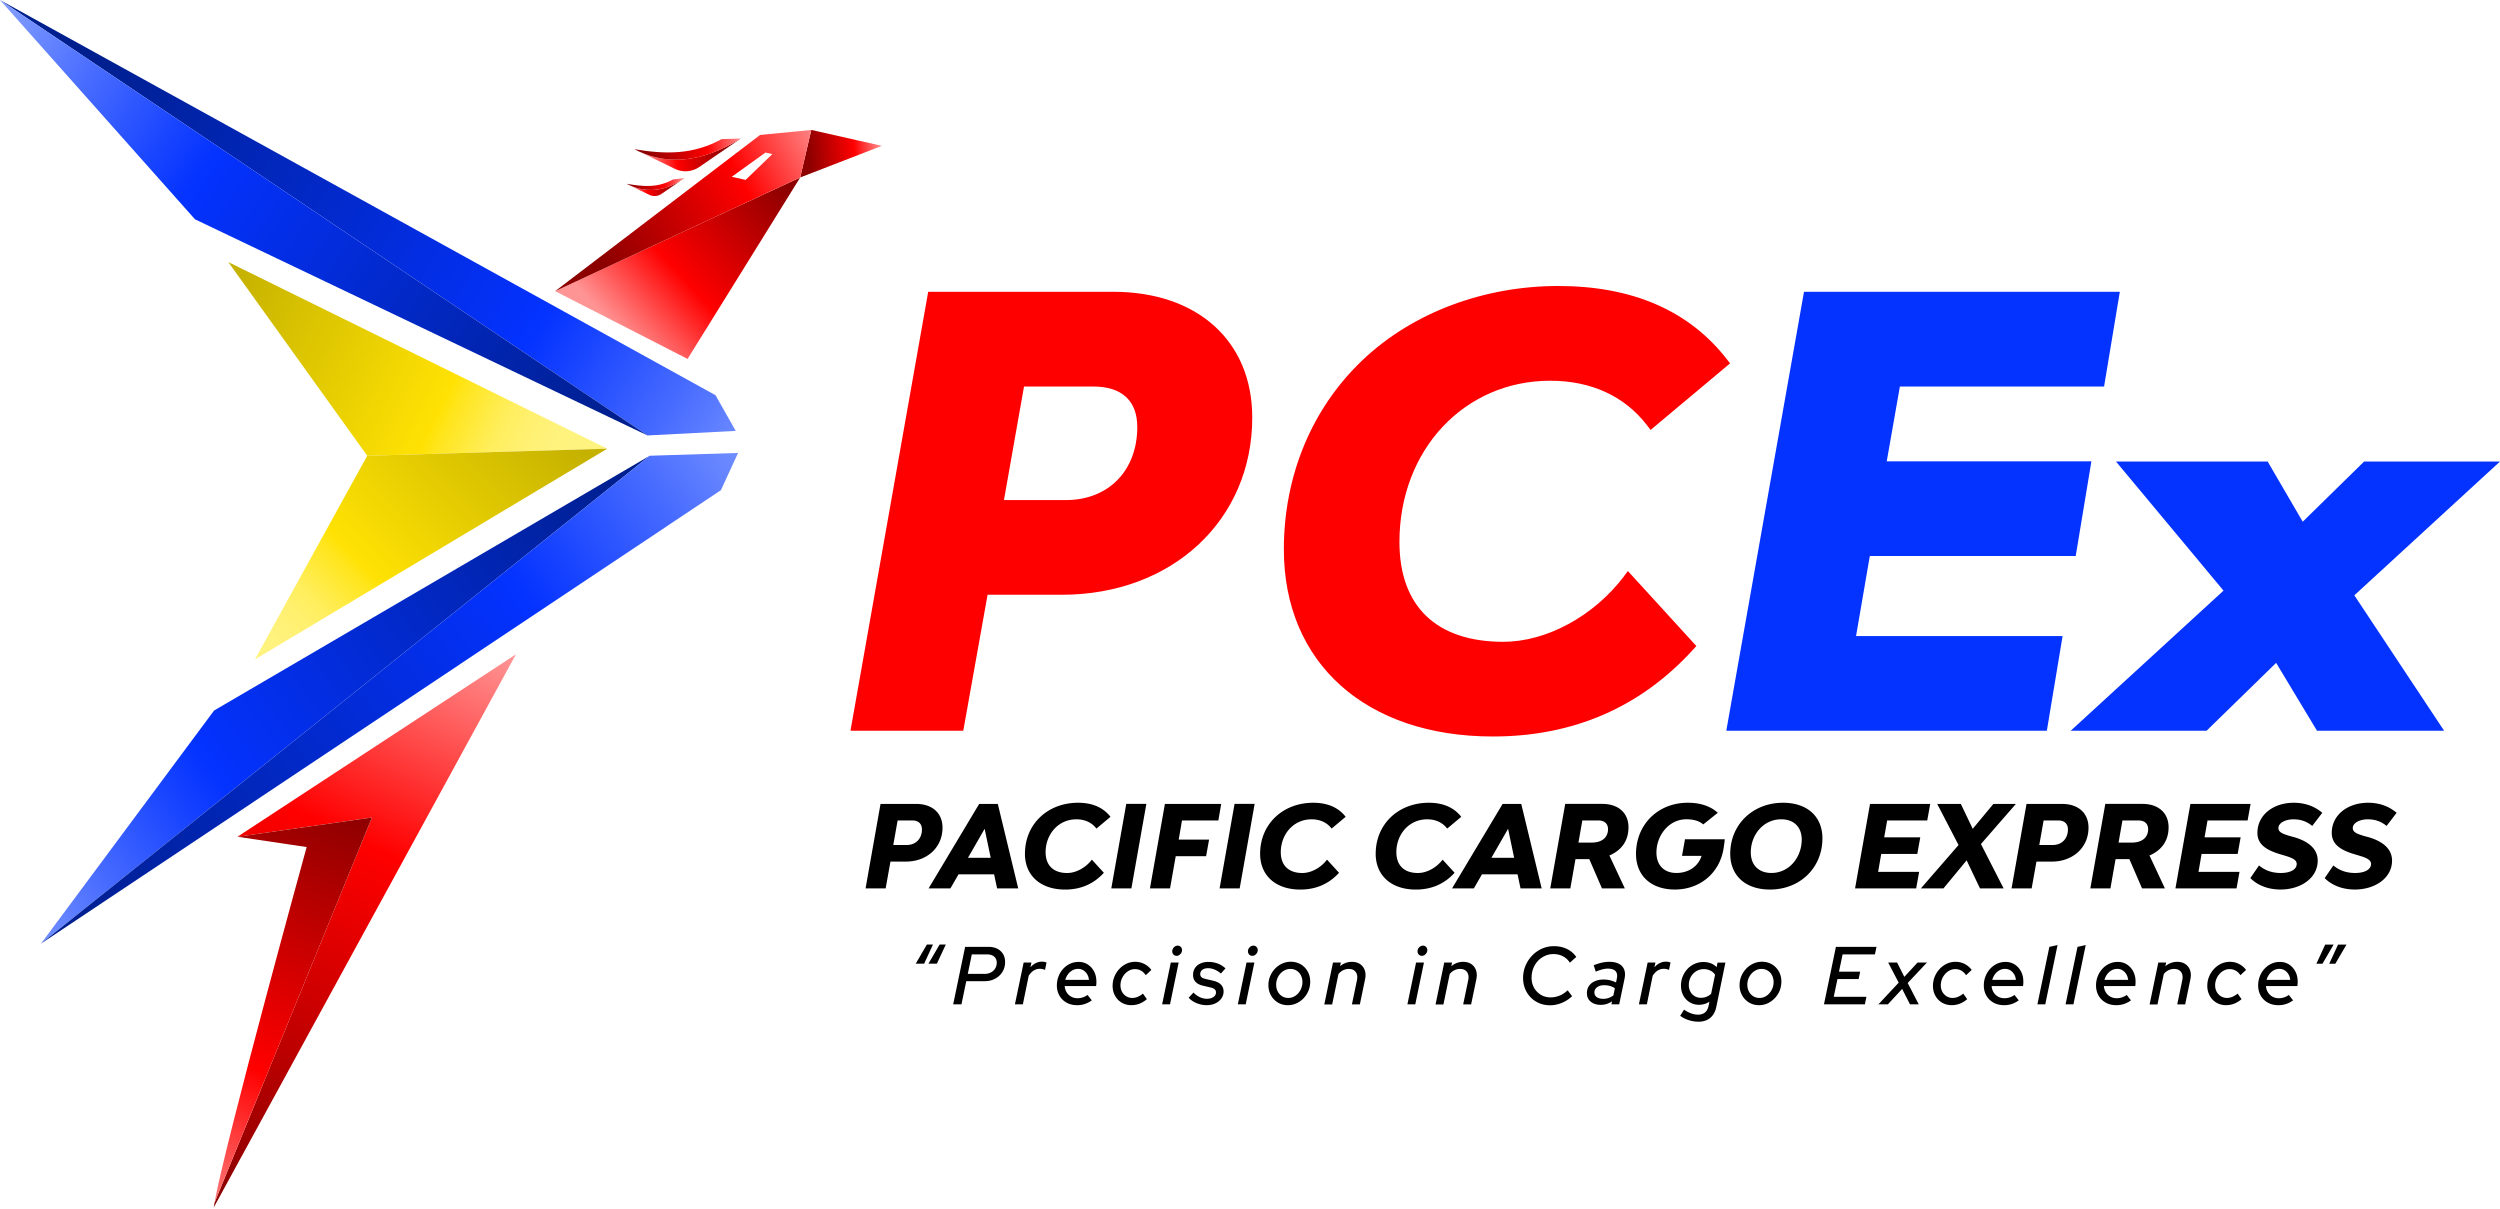
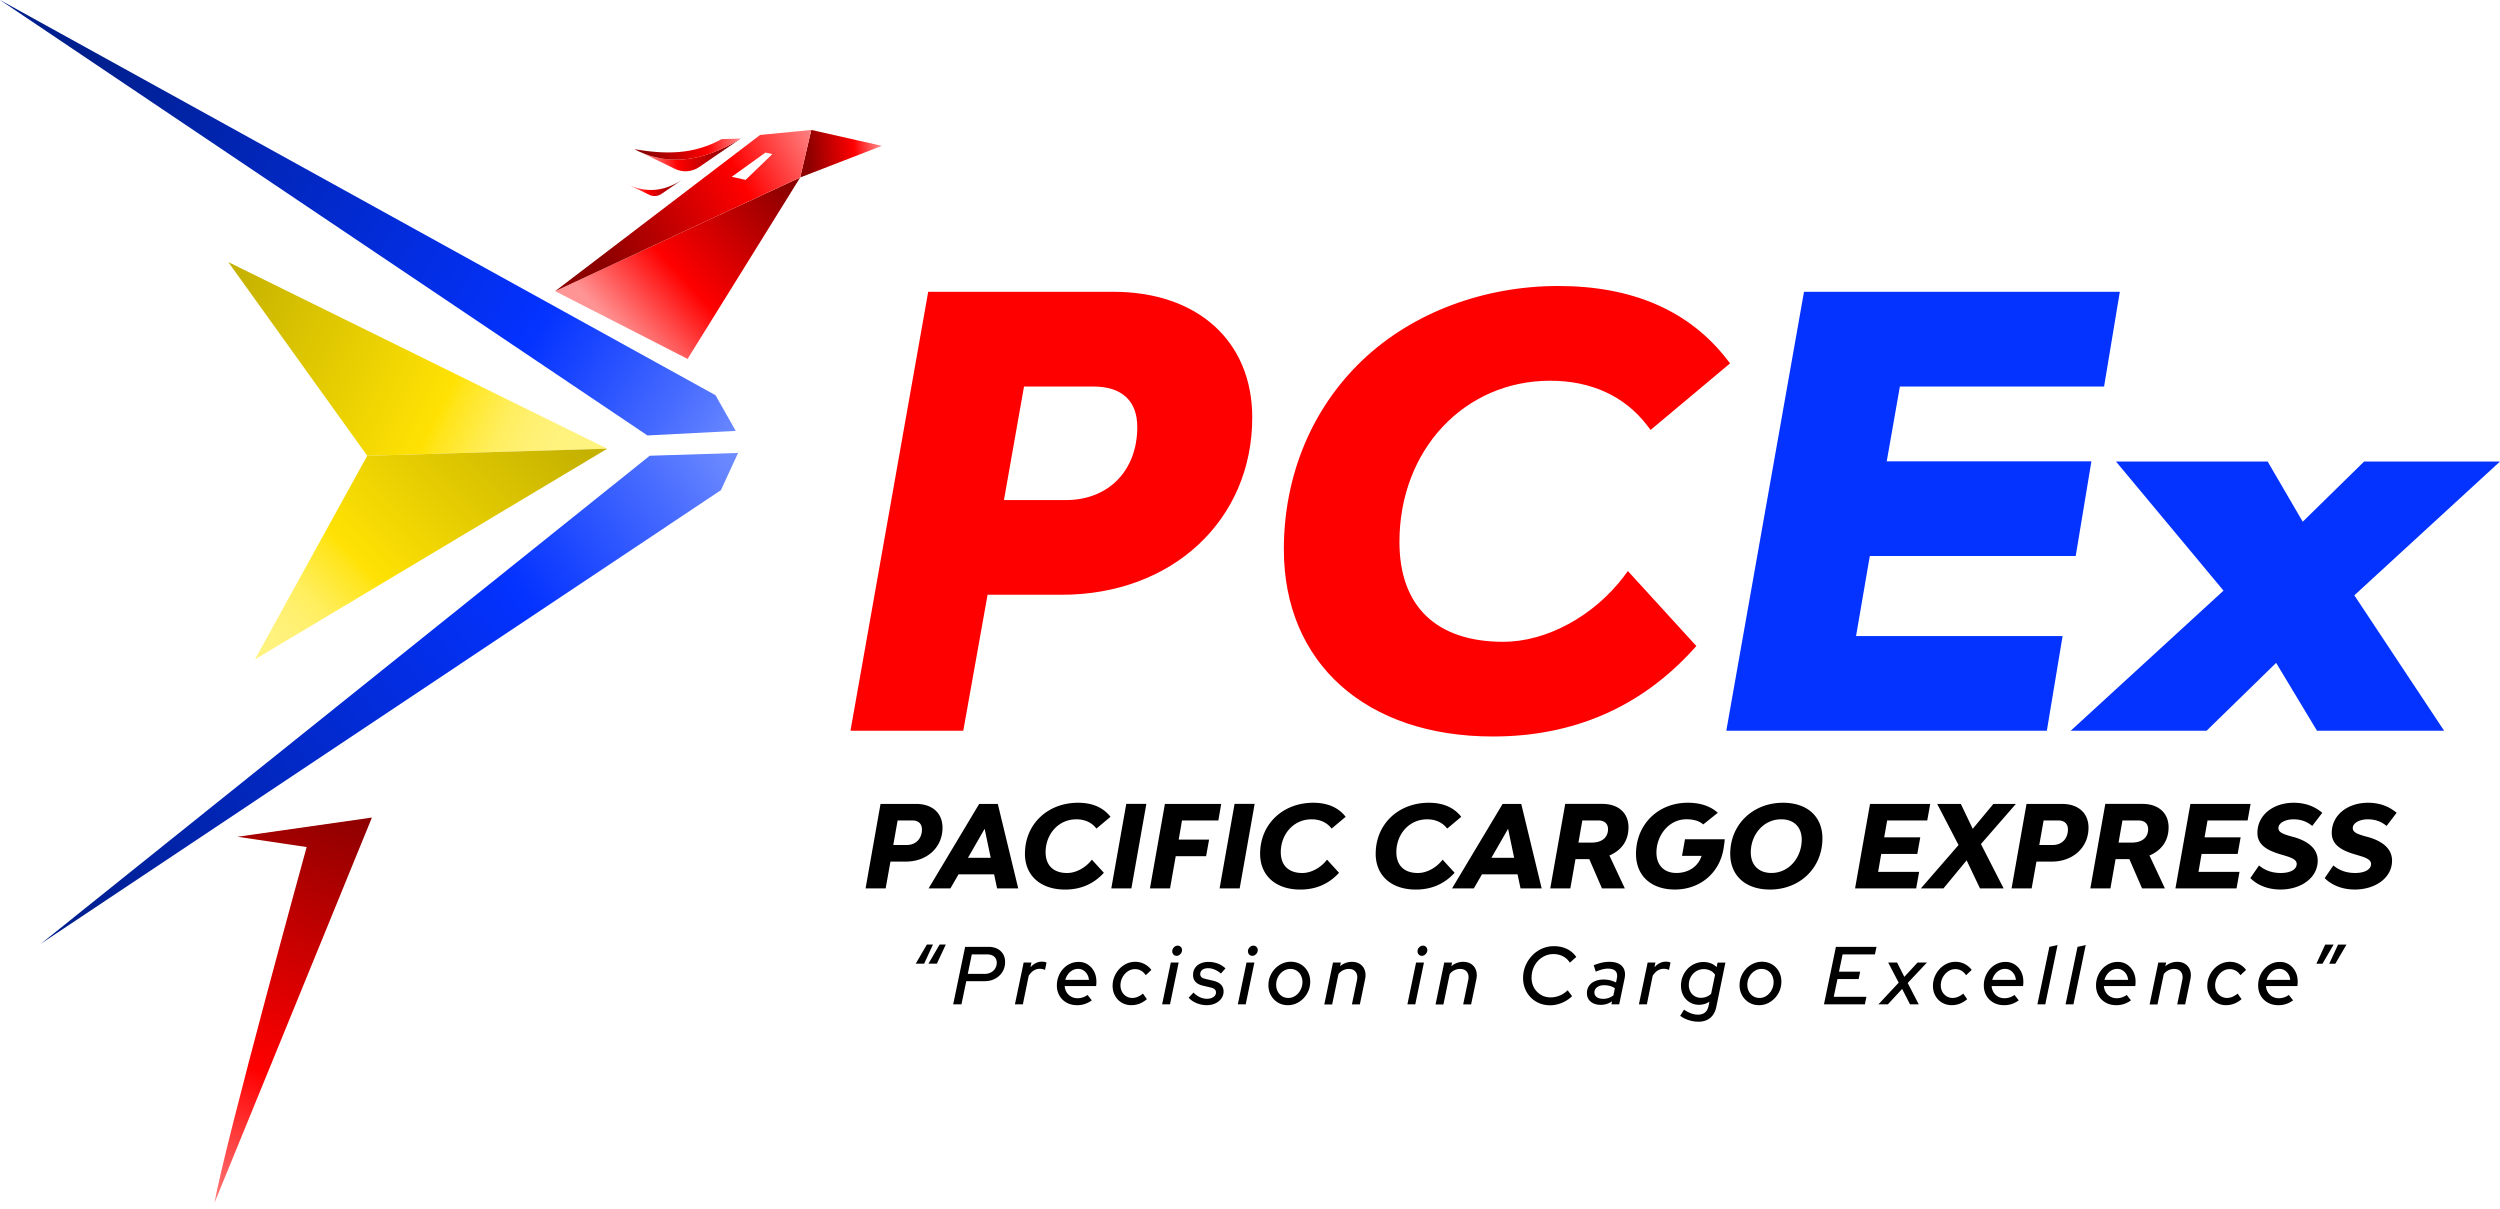
<svg xmlns="http://www.w3.org/2000/svg" width="550" height="266" fill="none">
  <path d="M161.859 94.796L142.441 95.8 0 0l157.412 86.949 4.447 7.847z" fill="url(#A)" />
-   <path d="M142.441 95.8L42.895 48.245 0 0l142.441 95.8z" fill="url(#B)" />
-   <path d="M142.937 100.263L8.996 207.623l38.098-51.305 95.843-56.055z" fill="url(#C)" />
  <path d="M162.376 99.647l-3.777 8.192L8.996 207.623l133.941-107.36 19.439-.617z" fill="url(#D)" />
  <path d="M133.607 98.712l-52.815 1.556-30.57-42.614 83.384 41.057z" fill="url(#E)" />
  <path d="M133.605 98.711l-77.535 46.37 24.72-44.813 52.814-1.557z" fill="url(#F)" />
-   <path d="M113.504 143.95L47.02 265.639l.165-.999 34.645-84.787-29.587 4.229 61.267-40.138-.005.006z" fill="url(#G)" />
-   <path d="M47.18 264.64c2.492-13.76 20.284-78.289 20.284-78.289l-15.226-2.263 29.587-4.229L47.18 264.64z" fill="url(#H)" />
+   <path d="M47.18 264.64c2.492-13.76 20.284-78.289 20.284-78.289l-15.226-2.263 29.587-4.229L47.18 264.64" fill="url(#H)" />
  <path d="M162.987 30.469l-9.17 6.285c-1.578 1.078-3.607 1.233-5.329.398l-7.82-3.783c6.45 2.906 13.765 2.417 22.314-2.901h.005z" fill="url(#I)" />
  <path d="M150.091 39.527l-4.579 3.14c-.786.537-1.801.616-2.662.197l-5.026-2.428c4.181 2.104 8.272 1.743 12.267-.909z" fill="url(#J)" />
-   <path d="M150.644 39.145l-.553.377c-3.995 2.651-8.086 3.012-12.267.908 3.772.627 6.801.94 10.238-.946l2.582-.34z" fill="url(#K)" />
  <path d="M176.043 39.044l-24.779 39.92-29.135-14.913 53.914-25.007z" fill="url(#L)" />
  <path d="M194.016 32.084l-17.973 6.96 2.444-10.461 10.392 2.348 5.137 1.153z" fill="url(#M)" />
  <path d="M178.402 28.594l-11.183 1.095-45.09 34.363 53.914-25.013 2.444-10.456-.085.011zm-14.361 10.987l-3.054-.691 7.422-5.329 1.503.34-5.871 5.674v.005z" fill="url(#N)" />
  <path d="M162.988 30.469c-8.548 5.323-15.864 5.807-22.313 2.901l-1.132-.547c6.901 1.148 12.926 1.243 19.211-2.215l4.24-.138h-.006z" fill="url(#O)" />
  <path d="M140.675 33.375l-1.132-.547z" fill="url(#P)" />
  <g fill="#000">
    <path d="M205.25 207.804l-1.939 4.208h-1.854l2.455-4.208h1.338zm2.821 0l-1.96 4.208h-1.854l2.454-4.208h1.36zm1.628 13.155l2.63-12.65h5.138c.754 0 1.397.138 1.939.414a3.08 3.08 0 0 1 1.264 1.164c.303.499.452 1.089.452 1.764 0 .807-.197 1.525-.585 2.157s-.919 1.131-1.599 1.498-1.44.553-2.284.553h-4.075l-1.057 5.094h-1.817l-.006.006zm3.209-6.705h3.708a2.95 2.95 0 0 0 1.376-.313 2.39 2.39 0 0 0 .946-.877c.229-.372.345-.797.345-1.264 0-.569-.185-1.01-.563-1.339s-.887-.489-1.535-.489h-3.39l-.882 4.282h-.005zm10.373 6.705l1.923-9.196h1.711l-.212 1.046a3.68 3.68 0 0 1 1.147-.919c.425-.212.877-.324 1.36-.324.425 0 .765.069 1.026.197l-.335 1.625c-.117-.074-.287-.133-.505-.18a2.91 2.91 0 0 0-.627-.075c-.977 0-1.795.51-2.454 1.536l-1.286 6.285h-1.748v.005zm13.662.18c-.861 0-1.626-.186-2.296-.558s-1.195-.887-1.572-1.546-.563-1.408-.563-2.247a5.4 5.4 0 0 1 .372-1.998c.249-.632.589-1.184 1.03-1.663a4.78 4.78 0 0 1 1.525-1.11c.574-.266 1.195-.398 1.854-.398.755 0 1.424.191 2.014.568a3.97 3.97 0 0 1 1.392 1.546c.34.648.51 1.403.51 2.258l-.011.409c-.005.149-.026.33-.064.531h-6.901c.037.516.181.978.43 1.382.255.404.585.722.999.951s.872.345 1.376.345a3.76 3.76 0 0 0 1.19-.191c.383-.128.728-.303 1.031-.531l.935 1.19a5.66 5.66 0 0 1-1.562.812 5.49 5.49 0 0 1-1.705.255l.016-.005zm-2.577-5.562h5.206c-.047-.468-.18-.888-.398-1.249a2.56 2.56 0 0 0-.839-.861 2.15 2.15 0 0 0-1.164-.313 2.54 2.54 0 0 0-1.227.313c-.383.213-.707.5-.978.861a3.62 3.62 0 0 0-.6 1.249zm14.539 5.562c-.786 0-1.492-.186-2.119-.552s-1.116-.871-1.472-1.52c-.361-.642-.537-1.37-.537-2.178 0-.722.133-1.402.399-2.04a5.59 5.59 0 0 1 1.084-1.689c.457-.489.982-.872 1.578-1.148a4.53 4.53 0 0 1 1.933-.414 4.34 4.34 0 0 1 2.003.488c.627.325 1.137.76 1.525 1.302l-1.238 1.158c-.292-.446-.643-.781-1.041-1.004s-.84-.335-1.323-.335c-.436 0-.845.096-1.227.287s-.723.457-1.015.787a3.86 3.86 0 0 0-.696 1.137 3.69 3.69 0 0 0-.255 1.381c0 .494.117.983.345 1.402s.542.744.935.983a2.49 2.49 0 0 0 1.313.362 3.04 3.04 0 0 0 1.2-.245 4.61 4.61 0 0 0 1.148-.712l.866 1.228c-1.025.881-2.157 1.317-3.406 1.317v.005zm6.763-.18l1.907-9.197h1.732l-1.907 9.197h-1.732zm3.177-10.679a.9.9 0 0 1-.68-.287c-.181-.191-.271-.425-.271-.706a1.14 1.14 0 0 1 .17-.622 1.38 1.38 0 0 1 .441-.452c.181-.116.377-.17.59-.17.271 0 .499.096.68.282a.96.96 0 0 1 .271.696c0 .228-.059.436-.17.622s-.261.34-.441.462a1.03 1.03 0 0 1-.59.18v-.005zm6.653 10.859a5.91 5.91 0 0 1-2.232-.441c-.722-.292-1.307-.696-1.758-1.2l1.057-1.137c.436.446.903.786 1.403 1.02a3.65 3.65 0 0 0 1.562.35c.579 0 1.052-.133 1.429-.398s.563-.595.563-.994a.89.89 0 0 0-.298-.696c-.202-.175-.515-.308-.951-.409l-1.535-.361c-.765-.17-1.334-.452-1.705-.85s-.558-.914-.558-1.551c0-.579.143-1.079.425-1.509s.68-.76 1.19-.994 1.11-.35 1.79-.35a5.79 5.79 0 0 1 1.993.35c.637.234 1.211.595 1.732 1.073l-1.005 1.137c-.446-.387-.913-.68-1.392-.876s-.961-.298-1.429-.298c-.531 0-.951.117-1.259.351a1.12 1.12 0 0 0-.467.93c0 .303.095.536.292.706s.521.303.977.399l1.552.361c.775.181 1.354.468 1.737.866s.574.903.574 1.519a2.54 2.54 0 0 1-.484 1.525c-.324.452-.759.808-1.312 1.073s-1.185.399-1.886.399l-.005.005zm6.826-.18l1.907-9.197h1.732l-1.907 9.197h-1.732zm3.177-10.679a.9.9 0 0 1-.68-.287c-.18-.191-.271-.425-.271-.706a1.14 1.14 0 0 1 .17-.622 1.39 1.39 0 0 1 .441-.452c.181-.116.377-.17.59-.17.271 0 .499.096.68.282a.96.96 0 0 1 .271.696c0 .228-.058.436-.17.622s-.26.34-.441.462a1.03 1.03 0 0 1-.59.18v-.005zm7.837 10.859c-.823 0-1.556-.191-2.199-.579a4.24 4.24 0 0 1-1.525-1.583c-.377-.669-.563-1.419-.563-2.247 0-.696.127-1.36.388-1.977s.616-1.169 1.067-1.641c.452-.479.978-.85 1.573-1.121a4.49 4.49 0 0 1 1.881-.409c.823 0 1.556.191 2.199.568s1.148.903 1.525 1.562.563 1.413.563 2.258c0 .696-.127 1.36-.377 1.976-.255.622-.611 1.174-1.068 1.653s-.983.855-1.572 1.131a4.46 4.46 0 0 1-1.886.409h-.006zm.069-1.588c.436 0 .84-.091 1.212-.271a3.15 3.15 0 0 0 .988-.76c.287-.324.515-.696.68-1.121a3.65 3.65 0 0 0 .25-1.339c0-.552-.117-1.052-.346-1.493s-.542-.781-.945-1.03a2.56 2.56 0 0 0-1.361-.372 2.73 2.73 0 0 0-1.2.271c-.377.18-.707.43-.999.749a3.63 3.63 0 0 0-.93 2.449c0 .553.117 1.052.346 1.493a2.64 2.64 0 0 0 .951 1.041c.403.255.855.377 1.349.377l.005.006zm7.942 1.408l1.907-9.197h1.732l-.175.797c.776-.637 1.647-.956 2.614-.956.706 0 1.302.165 1.79.499a2.64 2.64 0 0 1 1.031 1.366c.202.579.223 1.232.069 1.971l-1.148 5.53h-1.747l1.11-5.328c.154-.749.064-1.344-.266-1.796s-.834-.68-1.519-.68a2.85 2.85 0 0 0-1.238.282c-.388.186-.733.462-1.041.823l-1.392 6.705h-1.732l.005-.016zm18.28 0l1.907-9.197h1.732l-1.907 9.197h-1.732zm3.177-10.679a.9.9 0 0 1-.68-.287c-.181-.191-.271-.425-.271-.706 0-.229.058-.436.17-.622a1.38 1.38 0 0 1 .441-.452c.181-.116.377-.17.59-.17.271 0 .499.096.68.282a.96.96 0 0 1 .271.696c0 .228-.059.436-.17.622s-.261.34-.441.462a1.03 1.03 0 0 1-.59.18v-.005zm3.02 10.679l1.907-9.197h1.732l-.175.797a4.01 4.01 0 0 1 2.613-.956c.707 0 1.302.165 1.791.499a2.64 2.64 0 0 1 1.031 1.366c.201.579.223 1.232.069 1.971l-1.148 5.53h-1.748l1.11-5.328c.155-.749.064-1.344-.265-1.796s-.834-.68-1.52-.68a2.85 2.85 0 0 0-1.237.282c-.388.186-.734.462-1.042.823l-1.392 6.705h-1.732l.006-.016zm25.144.196c-.834 0-1.61-.149-2.327-.451a5.79 5.79 0 0 1-1.881-1.265c-.536-.542-.951-1.179-1.243-1.907s-.441-1.514-.441-2.359c0-.962.175-1.865.531-2.71a7.19 7.19 0 0 1 1.467-2.241 6.74 6.74 0 0 1 2.162-1.52 6.41 6.41 0 0 1 2.619-.542c1.073 0 2.024.202 2.858.606a5.33 5.33 0 0 1 2.067 1.764l-1.413 1.264c-.388-.616-.893-1.084-1.519-1.408s-1.318-.489-2.083-.489c-.67 0-1.296.133-1.881.399a4.89 4.89 0 0 0-1.546 1.11 5.01 5.01 0 0 0-1.03 1.663c-.24.632-.362 1.312-.362 2.035 0 .818.181 1.551.547 2.205a4.18 4.18 0 0 0 1.493 1.546c.627.377 1.35.568 2.163.568.68 0 1.349-.133 1.992-.404s1.222-.658 1.732-1.163l.988 1.302c-.659.637-1.418 1.131-2.279 1.482a6.87 6.87 0 0 1-2.614.526v-.011zm11.206-.09c-.919 0-1.658-.234-2.215-.696s-.84-1.089-.84-1.87c0-.616.149-1.142.452-1.589.297-.446.728-.791 1.285-1.041.558-.244 1.217-.372 1.966-.372a6.06 6.06 0 0 1 1.419.17c.462.117.892.277 1.28.478l.175-.828c.154-.734.064-1.291-.271-1.663s-.913-.558-1.737-.558c-.351 0-.738.053-1.158.165-.42.106-.909.276-1.472.504l-.441-1.408a10.97 10.97 0 0 1 1.817-.579c.563-.122 1.095-.18 1.589-.18.86 0 1.567.143 2.125.435s.946.707 1.163 1.254.25 1.206.096 1.976l-1.185 5.69h-1.71l.143-.669a4.52 4.52 0 0 1-1.19.59c-.404.127-.839.191-1.296.191h.005zm.547-1.318c.399 0 .786-.063 1.158-.191s.728-.319 1.068-.568l.319-1.573c-.648-.446-1.434-.669-2.364-.669-.622 0-1.137.148-1.536.441s-.6.68-.6 1.147a1.21 1.21 0 0 0 .521 1.031c.345.255.828.377 1.439.377l-.005.005zm7.836 1.212l1.923-9.196h1.711l-.213 1.046c.34-.398.723-.706 1.148-.919a2.93 2.93 0 0 1 1.36-.324c.425 0 .765.069 1.025.197l-.335 1.625c-.117-.074-.287-.133-.504-.18a2.91 2.91 0 0 0-.627-.075c-.978 0-1.796.51-2.455 1.536l-1.285 6.285h-1.748v.005zm13.075 3.814a6.97 6.97 0 0 1-2.119-.345 6.01 6.01 0 0 1-1.87-.956l.844-1.355a6.66 6.66 0 0 0 1.546.823c.51.186 1.02.282 1.525.282 1.28 0 2.061-.643 2.327-1.934l.191-.919a4.17 4.17 0 0 1-2.311.685c-.754 0-1.429-.186-2.029-.552a3.87 3.87 0 0 1-1.413-1.498c-.34-.633-.51-1.35-.51-2.157a5.3 5.3 0 0 1 .387-2.035 5.45 5.45 0 0 1 1.058-1.663 4.71 4.71 0 0 1 1.578-1.11c.605-.266 1.248-.399 1.933-.399.564 0 1.1.096 1.6.287a3.46 3.46 0 0 1 1.28.85l.212-1.009h1.727l-1.992 9.701c-.213 1.073-.659 1.891-1.339 2.46-.68.563-1.557.85-2.63.85l.005-.006zm.585-5.259c.834 0 1.578-.287 2.226-.866l.866-4.192c-.234-.388-.579-.691-1.025-.914s-.93-.335-1.446-.335c-.611 0-1.168.16-1.678.468a3.28 3.28 0 0 0-1.19 1.254c-.287.526-.431 1.11-.431 1.764a3.11 3.11 0 0 0 .335 1.455c.223.425.542.76.951 1.004s.876.362 1.392.362zm12.775 1.625c-.823 0-1.556-.191-2.199-.579a4.24 4.24 0 0 1-1.525-1.583c-.377-.669-.563-1.419-.563-2.247 0-.696.128-1.36.388-1.977a5.32 5.32 0 0 1 1.068-1.641 4.96 4.96 0 0 1 1.572-1.121 4.49 4.49 0 0 1 1.881-.409c.824 0 1.557.191 2.2.568a4.17 4.17 0 0 1 1.524 1.562c.378.664.563 1.413.563 2.258 0 .696-.127 1.36-.377 1.976-.255.622-.611 1.174-1.068 1.653a5.2 5.2 0 0 1-1.572 1.131 4.46 4.46 0 0 1-1.886.409h-.006zm.07-1.588c.435 0 .839-.091 1.211-.271a3.15 3.15 0 0 0 .988-.76c.287-.324.515-.696.68-1.121a3.63 3.63 0 0 0 .25-1.339c0-.552-.117-1.052-.346-1.493s-.541-.781-.945-1.03-.856-.372-1.36-.372c-.425 0-.824.09-1.201.271a3.25 3.25 0 0 0-.999.749 3.63 3.63 0 0 0-.93 2.449c0 .553.117 1.052.346 1.493a2.64 2.64 0 0 0 .951 1.041c.404.255.855.377 1.349.377l.006.006zm14.209 1.408l2.63-12.65h8.931l-.351 1.663h-7.113l-.792 3.793h4.659l-.334 1.626h-4.66l-.813 3.905h7.183l-.334 1.663h-9-.006zm11.977 0l4.463-4.771-2.311-4.426h1.96l1.589 3.145 2.911-3.145h2.067l-4.235 4.5 2.434 4.697h-1.924l-1.732-3.395-3.139 3.395h-2.083zm16.128.18c-.786 0-1.493-.186-2.12-.552a3.93 3.93 0 0 1-1.471-1.52c-.362-.642-.537-1.37-.537-2.178 0-.722.133-1.402.398-2.04a5.61 5.61 0 0 1 1.084-1.689c.457-.489.983-.872 1.578-1.148s1.238-.414 1.934-.414a4.34 4.34 0 0 1 2.003.488c.627.325 1.137.76 1.525 1.302l-1.238 1.158c-.292-.446-.643-.781-1.041-1.004s-.84-.335-1.323-.335c-.436 0-.845.096-1.228.287s-.722.457-1.014.787a3.87 3.87 0 0 0-.696 1.137 3.69 3.69 0 0 0-.255 1.381c0 .494.117.983.345 1.402a2.59 2.59 0 0 0 .935.983c.393.239.834.362 1.312.362a3.03 3.03 0 0 0 1.201-.245 4.63 4.63 0 0 0 1.148-.712l.866 1.228c-1.026.881-2.157 1.317-3.406 1.317v.005zm11.494 0c-.86 0-1.625-.186-2.295-.558s-1.195-.887-1.572-1.546-.564-1.408-.564-2.247a5.42 5.42 0 0 1 .372-1.998c.25-.632.59-1.184 1.031-1.663a4.78 4.78 0 0 1 1.525-1.11 4.38 4.38 0 0 1 1.854-.398c.754 0 1.424.191 2.013.568a3.97 3.97 0 0 1 1.392 1.546c.34.653.51 1.403.51 2.258l-.01.409c-.006.149-.027.33-.064.531h-6.901c.037.516.18.978.43 1.382a2.72 2.72 0 0 0 .999.951c.414.228.871.345 1.376.345a3.74 3.74 0 0 0 1.19-.191c.382-.128.728-.303 1.031-.531l.935 1.19c-.516.371-1.036.642-1.562.812s-1.089.255-1.706.255l.016-.005zm-2.576-5.562h5.206c-.048-.468-.181-.888-.398-1.249s-.5-.648-.84-.861-.728-.313-1.163-.313a2.55 2.55 0 0 0-1.228.313 3.1 3.1 0 0 0-.977.861 3.62 3.62 0 0 0-.6 1.249z" />
    <use href="#Q" />
    <use href="#Q" x="6.196" />
    <path d="M465.56 221.139c-.861 0-1.626-.186-2.295-.558a4.03 4.03 0 0 1-1.573-1.546c-.377-.658-.563-1.408-.563-2.247a5.4 5.4 0 0 1 .372-1.998 5.19 5.19 0 0 1 1.03-1.663c.441-.478.951-.844 1.525-1.11.579-.266 1.196-.398 1.854-.398.755 0 1.424.191 2.014.568s1.052.893 1.392 1.546.51 1.403.51 2.258l-.011.409a4.46 4.46 0 0 1-.063.531h-6.902c.037.516.181.978.431 1.382s.584.722.998.951.872.345 1.376.345a3.73 3.73 0 0 0 1.19-.191c.383-.128.728-.303 1.031-.531l.935 1.19a5.66 5.66 0 0 1-1.562.812 5.49 5.49 0 0 1-1.705.255l.016-.005zm-2.577-5.562h5.207a2.98 2.98 0 0 0-.399-1.249 2.56 2.56 0 0 0-.839-.861 2.15 2.15 0 0 0-1.164-.313 2.54 2.54 0 0 0-1.227.313c-.383.208-.707.5-.978.861a3.64 3.64 0 0 0-.6 1.249zm9.935 5.382l1.907-9.197h1.732l-.175.797c.776-.637 1.647-.956 2.614-.956.706 0 1.301.165 1.79.499a2.62 2.62 0 0 1 1.031 1.366c.202.579.223 1.232.069 1.971l-1.148 5.53h-1.748l1.111-5.328c.154-.749.064-1.344-.266-1.796s-.834-.68-1.519-.68a2.85 2.85 0 0 0-1.238.282c-.388.186-.733.462-1.041.823l-1.392 6.705h-1.727v-.016zm16.816.18c-.787 0-1.493-.186-2.12-.552s-1.116-.871-1.472-1.52-.537-1.37-.537-2.178c0-.722.133-1.402.399-2.04a5.61 5.61 0 0 1 1.084-1.689c.457-.489.983-.872 1.578-1.148s1.238-.414 1.933-.414a4.34 4.34 0 0 1 2.003.488c.626.324 1.137.76 1.525 1.302l-1.238 1.158c-.292-.446-.643-.781-1.041-1.004a2.66 2.66 0 0 0-1.323-.335c-.436 0-.845.096-1.227.287s-.723.457-1.015.787a3.86 3.86 0 0 0-.696 1.137 3.69 3.69 0 0 0-.255 1.381c0 .494.117.983.345 1.402a2.56 2.56 0 0 0 .936.983c.393.239.834.362 1.312.362.414 0 .813-.08 1.2-.245a4.61 4.61 0 0 0 1.148-.712l.866 1.228c-1.025.881-2.157 1.317-3.405 1.317v.005zm11.49 0c-.861 0-1.626-.186-2.295-.558a4.03 4.03 0 0 1-1.573-1.546c-.377-.658-.563-1.408-.563-2.247a5.4 5.4 0 0 1 .372-1.998c.25-.632.59-1.184 1.031-1.663a4.79 4.79 0 0 1 1.524-1.11c.579-.266 1.196-.398 1.854-.398.755 0 1.424.191 2.014.568s1.052.893 1.392 1.546.51 1.403.51 2.258l-.011.409a3.7 3.7 0 0 1-.063.531h-6.902c.038.516.181.978.431 1.382s.584.722.998.951.872.345 1.376.345a3.74 3.74 0 0 0 1.191-.191 3.6 3.6 0 0 0 1.03-.531l.935 1.19a5.66 5.66 0 0 1-1.562.812 5.49 5.49 0 0 1-1.705.255l.016-.005zm-2.577-5.562h5.207a2.98 2.98 0 0 0-.399-1.249 2.56 2.56 0 0 0-.839-.861 2.15 2.15 0 0 0-1.164-.313c-.435 0-.844.106-1.227.313a3.09 3.09 0 0 0-.977.861 3.64 3.64 0 0 0-.601 1.249zm10.958-3.56l1.94-4.207h1.854l-2.455 4.207h-1.339zm2.827 0l1.939-4.207h1.854l-2.454 4.207h-1.339zm-305.078-29.932c0 4.42-3.491 7.464-8.039 7.464h-3.416l-1.057 5.903h-4.42l3.294-18.59h7.836c3.57 0 5.802 2.035 5.802 5.228v-.005zm-4.527.398c0-1.232-.754-1.987-2.136-1.987h-3.214l-.956 5.403h2.964c2.035 0 3.342-1.434 3.342-3.416zm15.881 9.877h-7.836l-1.785 3.092h-4.798l11.13-18.59h4.097l4.494 18.59h-4.649l-.653-3.092zm-.754-3.645l-1.334-6.381-3.666 6.381h5zm7.536-.903c0-6.508 4.999-11.205 11.682-11.205 3.167 0 5.552 1.058 7.136 3.092l-3.092 2.588c-.978-1.281-2.487-2.035-4.399-2.035-4.07 0-6.785 3.368-6.785 7.236 0 2.789 1.61 4.574 4.75 4.574 1.96 0 4.096-1.179 5.424-2.938l2.641 2.89c-2.311 2.54-5.202 3.693-8.517 3.693-5.451 0-8.846-3.113-8.846-7.89l.006-.005zm22.288-10.955h4.421l-3.294 18.589h-4.421l3.294-18.589zm12.262 3.645l-.728 4.218h6.683l-.653 3.644h-6.684l-1.253 7.088h-4.421l3.294-18.59h12.384l-.626 3.645h-7.991l-.005-.005zm11.562-3.645h4.421l-3.294 18.589h-4.42l3.293-18.589zm5.626 10.955c0-6.508 4.999-11.205 11.683-11.205 3.166 0 5.552 1.058 7.135 3.092l-3.092 2.588c-.978-1.281-2.487-2.035-4.399-2.035-4.07 0-6.785 3.368-6.785 7.236 0 2.789 1.61 4.574 4.75 4.574 1.96 0 4.096-1.179 5.424-2.938l2.641 2.89c-2.311 2.54-5.201 3.693-8.517 3.693-5.45 0-8.845-3.113-8.845-7.89l.005-.005zm25.426 0c0-6.508 4.999-11.205 11.683-11.205 3.166 0 5.551 1.058 7.135 3.092l-3.092 2.588c-.978-1.281-2.487-2.035-4.399-2.035-4.07 0-6.785 3.368-6.785 7.236 0 2.789 1.61 4.574 4.75 4.574 1.96 0 4.096-1.179 5.424-2.938l2.641 2.89c-2.311 2.54-5.202 3.693-8.517 3.693-5.451 0-8.846-3.113-8.846-7.89l.006-.005zm31.21 4.548h-7.836l-1.785 3.092h-4.798l11.131-18.59h4.096l4.494 18.59h-4.648l-.654-3.092zm-.754-3.645l-1.334-6.381-3.666 6.381h5zm20.957-.505l3.39 7.236h-5.026l-2.789-6.433h-3.039l-1.132 6.433h-4.42l3.294-18.589h8.165c3.571 0 5.754 2.035 5.754 5.148s-1.684 5.127-4.197 6.205zm-6.811-2.837h2.89c2.513 0 3.618-1.333 3.618-2.938 0-1.206-.754-1.934-2.135-1.934h-3.518l-.855 4.872zm31.962 1.079c-.781 5.525-5.148 9.244-10.753 9.244-5.276 0-8.543-3.092-8.543-7.836 0-6.455 4.824-11.258 11.406-11.258 2.917 0 5.101.855 6.583 2.21l-3.193 2.561c-.903-.781-2.184-1.132-3.719-1.132-3.846 0-6.583 3.544-6.583 7.337 0 2.736 1.658 4.474 4.399 4.474s4.851-1.53 5.526-3.767h-4.298l.653-3.645h8.745c-.048.579-.101 1.105-.228 1.807l.005.005zm1.434 1.387c0-6.482 5-11.232 11.609-11.232 5.376 0 8.67 3.066 8.67 7.837 0 6.481-4.951 11.258-11.534 11.258-5.424 0-8.745-3.092-8.745-7.863zm15.726-3.119c0-2.736-1.684-4.473-4.521-4.473-3.921 0-6.683 3.416-6.683 7.283 0 2.763 1.71 4.522 4.547 4.522 3.921 0 6.657-3.47 6.657-7.337v.005zm18.796-4.218l-.654 3.718h7.938l-.654 3.645h-7.937l-.68 3.942h9.021l-.653 3.645h-13.442l3.294-18.59h13.24l-.654 3.645h-8.819v-.005zm20.625 5.174l4.999 9.776h-5.201l-2.938-6.179-5.1 6.179h-4.973l8.293-9.547-4.696-9.043h5.201l2.614 5.478 4.548-5.478h4.951l-7.688 8.82-.01-.006zm23.672-3.591c0 4.42-3.491 7.464-8.038 7.464h-3.416l-1.058 5.903h-4.42l3.294-18.59h7.836c3.571 0 5.802 2.035 5.802 5.228v-.005zm-4.527.398c0-1.232-.754-1.987-2.135-1.987h-3.215l-.956 5.403h2.965c2.034 0 3.341-1.434 3.341-3.416zm17.943 5.727l3.39 7.236h-5.026l-2.789-6.433h-3.039l-1.132 6.433h-4.42l3.294-18.589h8.166c3.57 0 5.754 2.035 5.754 5.148s-1.685 5.127-4.198 6.205zm-6.805-2.837h2.89c2.513 0 3.618-1.333 3.618-2.938 0-1.206-.754-1.934-2.136-1.934h-3.517l-.855 4.872zm19.572-4.871l-.653 3.718h7.937l-.653 3.645h-7.938l-.68 3.942h9.022l-.654 3.645h-13.441l3.294-18.59h13.239l-.653 3.645h-8.82v-.005zm9.42 12.687l1.908-2.79c1.631 1.355 3.341 1.658 4.824 1.658 1.933 0 3.469-.701 3.469-1.987 0-.956-1.105-1.381-2.864-1.907l-.93-.277c-2.789-.855-4.85-2.061-4.85-4.648 0-3.942 3.49-6.631 7.99-6.631 2.46 0 4.575.755 6.28 2.211l-2.21 2.89c-1.233-1.031-2.587-1.456-4.123-1.456-1.785 0-3.315.781-3.315 1.934 0 .93 1.057 1.307 2.587 1.758l.93.25c2.561.755 5.127 2.237 5.127 5.148 0 3.793-3.692 6.354-8.192 6.354-2.763 0-5.074-.956-6.631-2.513v.006zm16.356 0l1.907-2.79c1.631 1.355 3.342 1.658 4.824 1.658 1.934 0 3.469-.701 3.469-1.987 0-.956-1.105-1.381-2.863-1.907l-.93-.277c-2.789-.855-4.851-2.061-4.851-4.648 0-3.942 3.491-6.631 7.991-6.631 2.46 0 4.574.755 6.279 2.211l-2.21 2.89c-1.232-1.031-2.587-1.456-4.122-1.456-1.785 0-3.316.781-3.316 1.934 0 .93 1.058 1.307 2.588 1.758l.93.25c2.56.755 5.126 2.237 5.126 5.148 0 3.793-3.692 6.354-8.192 6.354-2.763 0-5.074-.956-6.63-2.513v.006z" />
  </g>
  <path d="M244.909 64.194h-40.707l-17.097 96.565h24.816l5.345-29.911h16.31c24.29 0 41.918-16.4 41.918-38.99 0-16.804-12.007-27.664-30.591-27.664h.006zm5.296 29.704c0 9.643-6.322 16.119-15.736 16.119h-13.601l4.415-24.981h15.29c6.211 0 9.627 3.15 9.627 8.862h.005zm107.08 32.881c-6.63 8.761-17.049 14.419-26.543 14.419-14.743 0-22.866-7.805-22.866-21.974 0-20.22 14.26-35.463 33.173-35.463 9.027 0 16.406 3.406 21.326 9.839l.754.988 17.49-14.647-.707-.908c-8.314-10.695-20.794-16.114-37.088-16.114s-32.052 5.807-43.108 16.348c-11.136 10.615-17.267 25.39-17.267 41.604 0 25.002 18.053 41.158 45.993 41.158 17.67 0 32.482-6.423 44.027-19.099l.733-.802-15.062-16.497-.866 1.143.011.005z" fill="red" />
  <path d="M411.359 122.327h45.297l3.453-20.837h-45.026l2.89-16.454h44.925l3.464-20.842h-69.48l-17.097 96.571h70.522l3.464-20.837h-45.44l3.028-17.601zM550 101.533h-29.89l-13.51 13.244-7.72-13.244h-33.364l23.658 28.407-33.619 30.825h29.889l15.307-14.934 8.989 14.934h27.966l-19.753-29.794L550 101.533z" fill="#0432ff" />
  <defs>
    <linearGradient id="A" x1="168.169" y1="102.298" x2="20.016" y2="13.393" href="#R">
      <stop stop-color="#7d99ff" />
      <stop offset=".14" stop-color="#476bff" />
      <stop offset=".28" stop-color="#1642ff" />
      <stop offset=".34" stop-color="#0432ff" />
      <stop offset="1" stop-color="#001f8e" />
    </linearGradient>
    <linearGradient id="B" x1="-1.379" y1="8.876" x2="131.662" y2="97.699" href="#R">
      <stop stop-color="#7d99ff" />
      <stop offset=".14" stop-color="#476bff" />
      <stop offset=".28" stop-color="#1642ff" />
      <stop offset=".34" stop-color="#0432ff" />
      <stop offset="1" stop-color="#001f8e" />
    </linearGradient>
    <linearGradient id="C" x1=".122" y1="202.266" x2="136.203" y2="103.378" href="#R">
      <stop stop-color="#7d99ff" />
      <stop offset=".14" stop-color="#476bff" />
      <stop offset=".28" stop-color="#1642ff" />
      <stop offset=".34" stop-color="#0432ff" />
      <stop offset="1" stop-color="#001f8e" />
    </linearGradient>
    <linearGradient id="D" x1="165.703" y1="93.386" x2="13.849" y2="201.779" href="#R">
      <stop stop-color="#7d99ff" />
      <stop offset=".14" stop-color="#476bff" />
      <stop offset=".28" stop-color="#1642ff" />
      <stop offset=".34" stop-color="#0432ff" />
      <stop offset="1" stop-color="#001f8e" />
    </linearGradient>
    <linearGradient id="E" x1="132.445" y1="111.582" x2="45.738" y2="69.307" href="#R">
      <stop offset=".11" stop-color="#fff380" />
      <stop offset=".17" stop-color="#fff27c" />
      <stop offset=".23" stop-color="#fff070" />
      <stop offset=".29" stop-color="#ffee5c" />
      <stop offset=".34" stop-color="#ffea3f" />
      <stop offset=".4" stop-color="#ffe51c" />
      <stop offset=".43" stop-color="#ffe203" />
      <stop offset="1" stop-color="#c4b100" />
    </linearGradient>
    <linearGradient id="F" x1="52.349" y1="153.381" x2="118.716" y2="88.173" href="#R">
      <stop offset=".11" stop-color="#fff380" />
      <stop offset=".17" stop-color="#fff27c" />
      <stop offset=".23" stop-color="#fff070" />
      <stop offset=".29" stop-color="#ffee5c" />
      <stop offset=".34" stop-color="#ffea3f" />
      <stop offset=".4" stop-color="#ffe51c" />
      <stop offset=".43" stop-color="#ffe203" />
      <stop offset="1" stop-color="#c4b100" />
    </linearGradient>
    <linearGradient id="G" x1="96.013" y1="136.567" x2="38.086" y2="257.662" href="#R">
      <stop stop-color="#ff9494" />
      <stop offset=".38" stop-color="red" />
      <stop offset="1" stop-color="#8c0000" />
    </linearGradient>
    <linearGradient id="H" x1="32.431" y1="266.051" x2="70.305" y2="174.772" href="#R">
      <stop stop-color="#ff9494" />
      <stop offset=".38" stop-color="red" />
      <stop offset="1" stop-color="#8c0000" />
    </linearGradient>
    <linearGradient id="I" x1="142.26" y1="36.221" x2="159.616" y2="33.125" href="#R">
      <stop stop-color="#ff9494" />
      <stop offset=".38" stop-color="red" />
      <stop offset="1" stop-color="#8c0000" />
    </linearGradient>
    <linearGradient id="J" x1="138.376" y1="42.05" x2="148.63" y2="41.093" href="#R">
      <stop stop-color="#ff9494" />
      <stop offset=".38" stop-color="red" />
      <stop offset="1" stop-color="#8c0000" />
    </linearGradient>
    <linearGradient id="K" x1="150.663" y1="39.868" x2="138.66" y2="41.424" href="#R">
      <stop stop-color="#ff9494" />
      <stop offset=".38" stop-color="red" />
      <stop offset="1" stop-color="#8c0000" />
    </linearGradient>
    <linearGradient id="L" x1="135.57" y1="72.541" x2="171.586" y2="39.48" href="#R">
      <stop stop-color="#ff9494" />
      <stop offset=".38" stop-color="red" />
      <stop offset="1" stop-color="#8c0000" />
    </linearGradient>
    <linearGradient id="M" x1="194.107" y1="32.306" x2="177.77" y2="33.796" href="#R">
      <stop stop-color="#ff9494" />
      <stop offset=".38" stop-color="red" />
      <stop offset="1" stop-color="#8c0000" />
    </linearGradient>
    <linearGradient id="N" x1="181.641" y1="28.991" x2="131.839" y2="55.916" href="#R">
      <stop stop-color="#ff9494" />
      <stop offset=".38" stop-color="red" />
      <stop offset="1" stop-color="#8c0000" />
    </linearGradient>
    <linearGradient id="O" x1="163.371" y1="30.356" x2="142.256" y2="34.593" href="#R">
      <stop stop-color="#ff9494" />
      <stop offset=".38" stop-color="red" />
      <stop offset="1" stop-color="#8c0000" />
    </linearGradient>
    <linearGradient id="P" x1="139.696" y1="33.269" x2="140.54" y2="32.978" href="#R">
      <stop stop-color="#ff9494" />
      <stop offset=".38" stop-color="red" />
      <stop offset="1" stop-color="#8c0000" />
    </linearGradient>
    <path id="Q" d="M448.23 220.959l2.63-12.65 1.801-.398-2.699 13.043h-1.732v.005z" />
    <linearGradient id="R" gradientUnits="userSpaceOnUse" />
  </defs>
</svg>